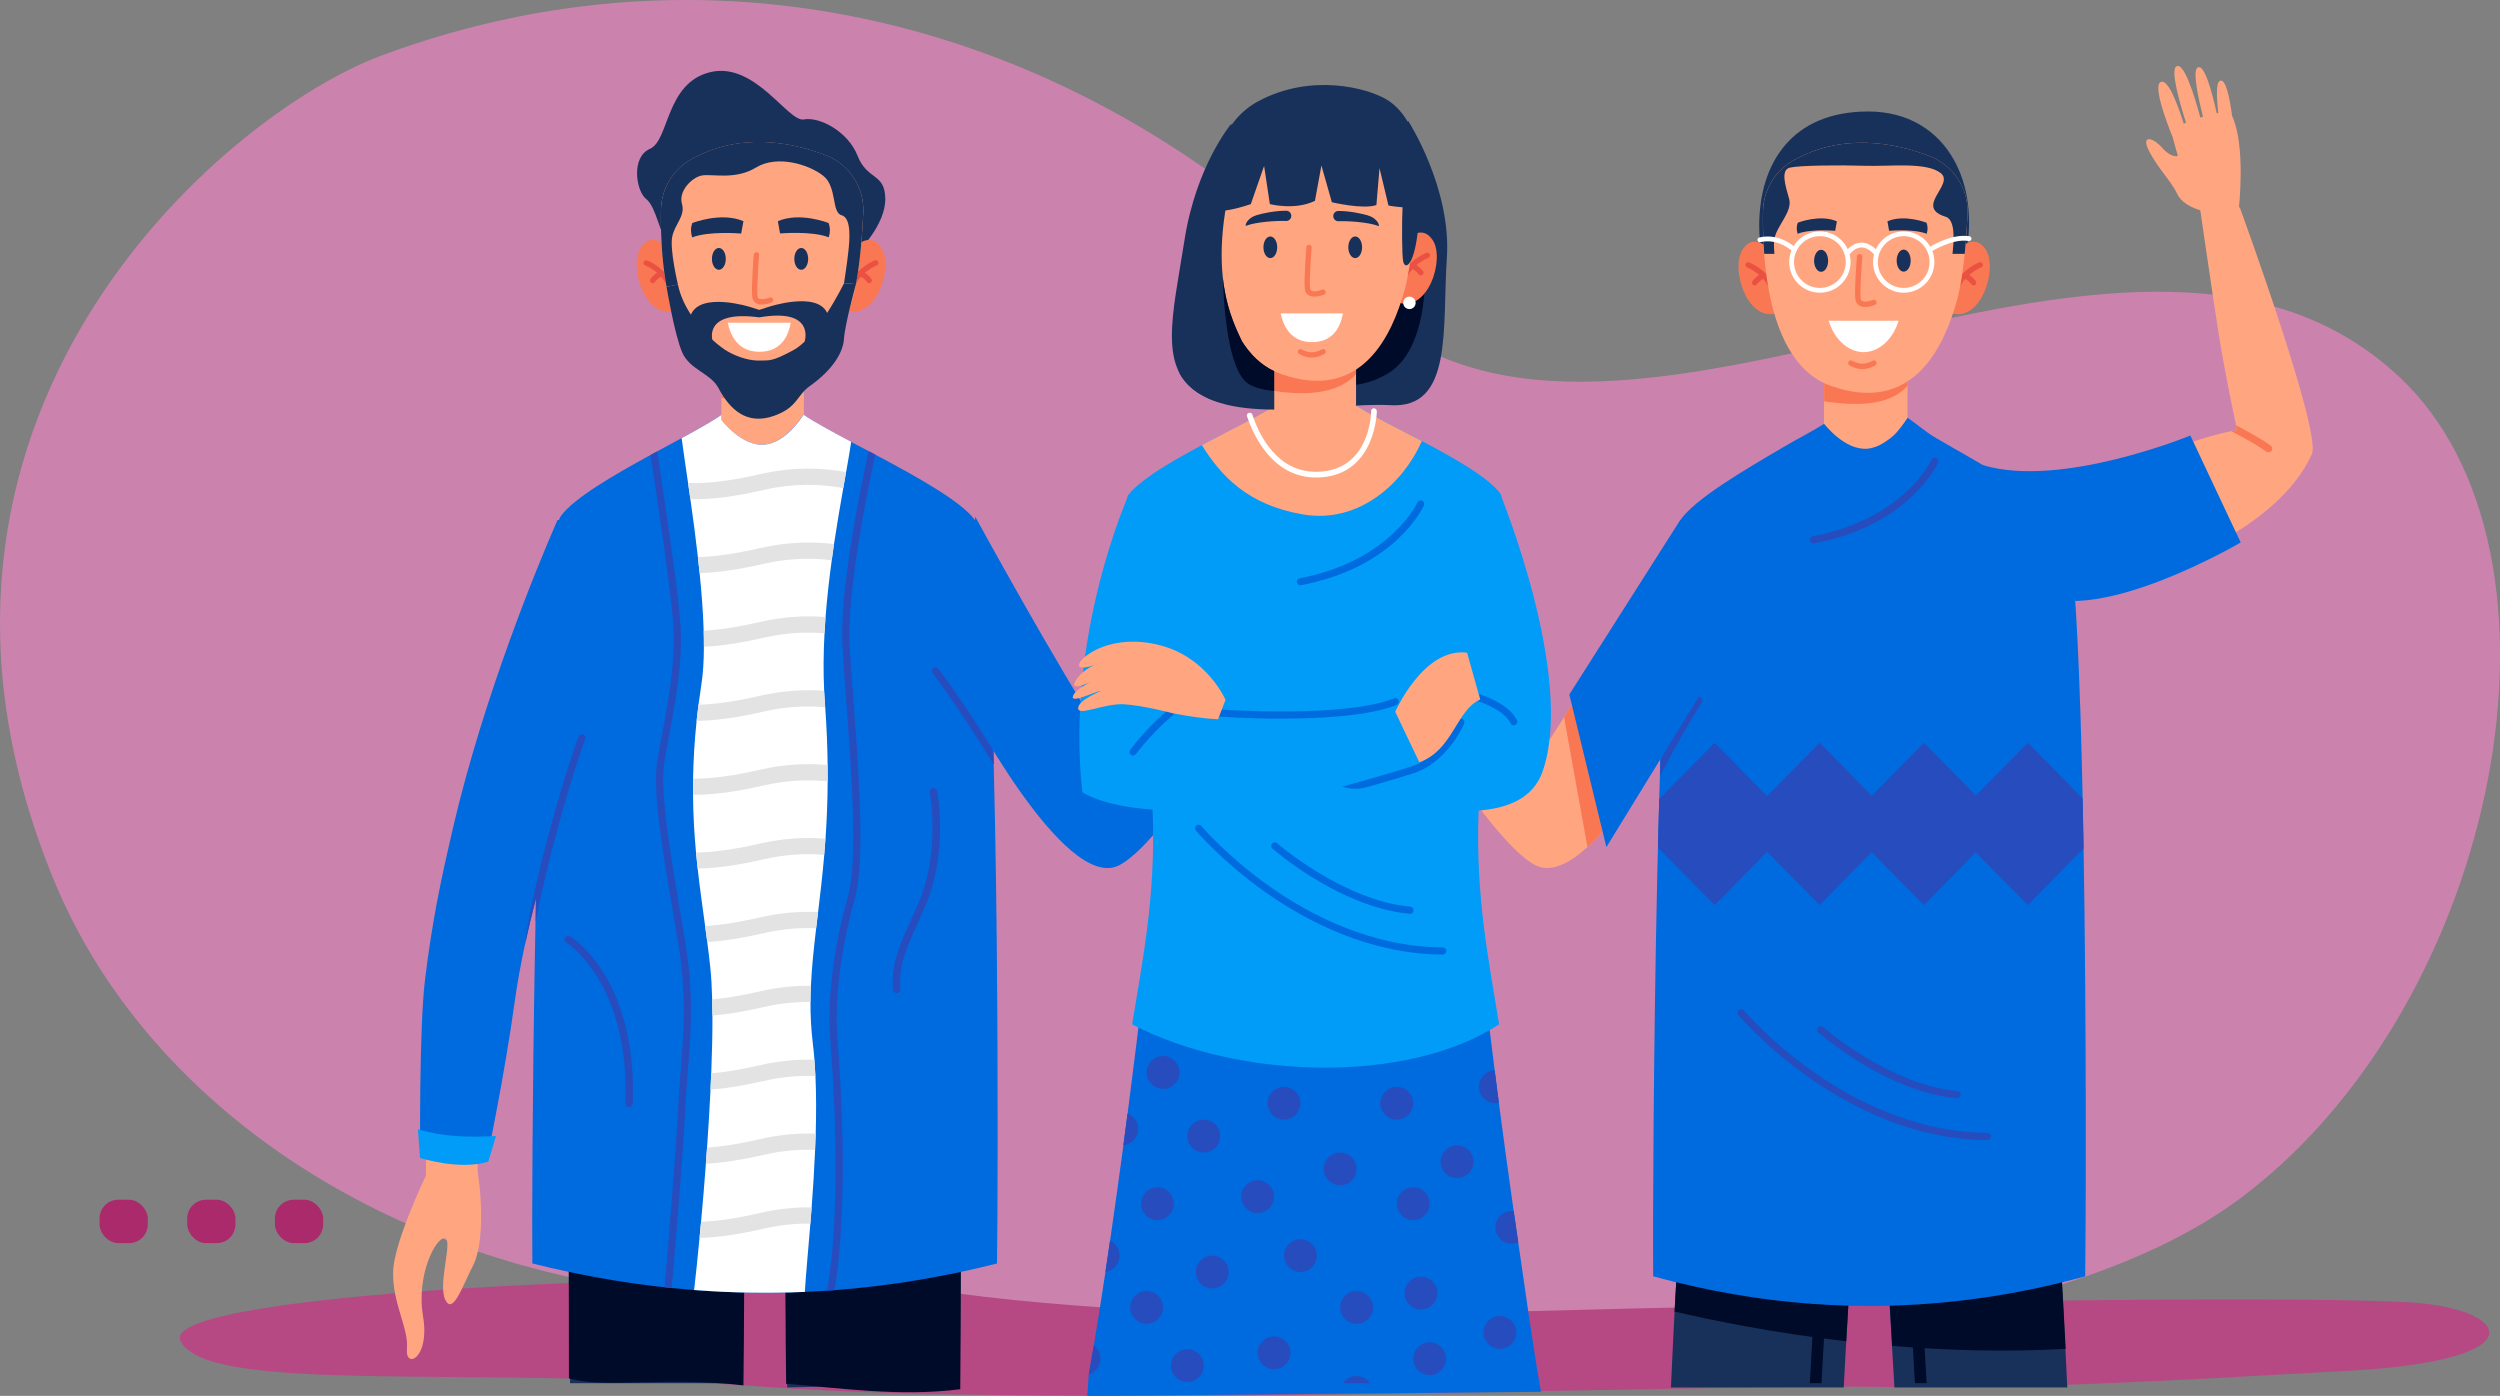
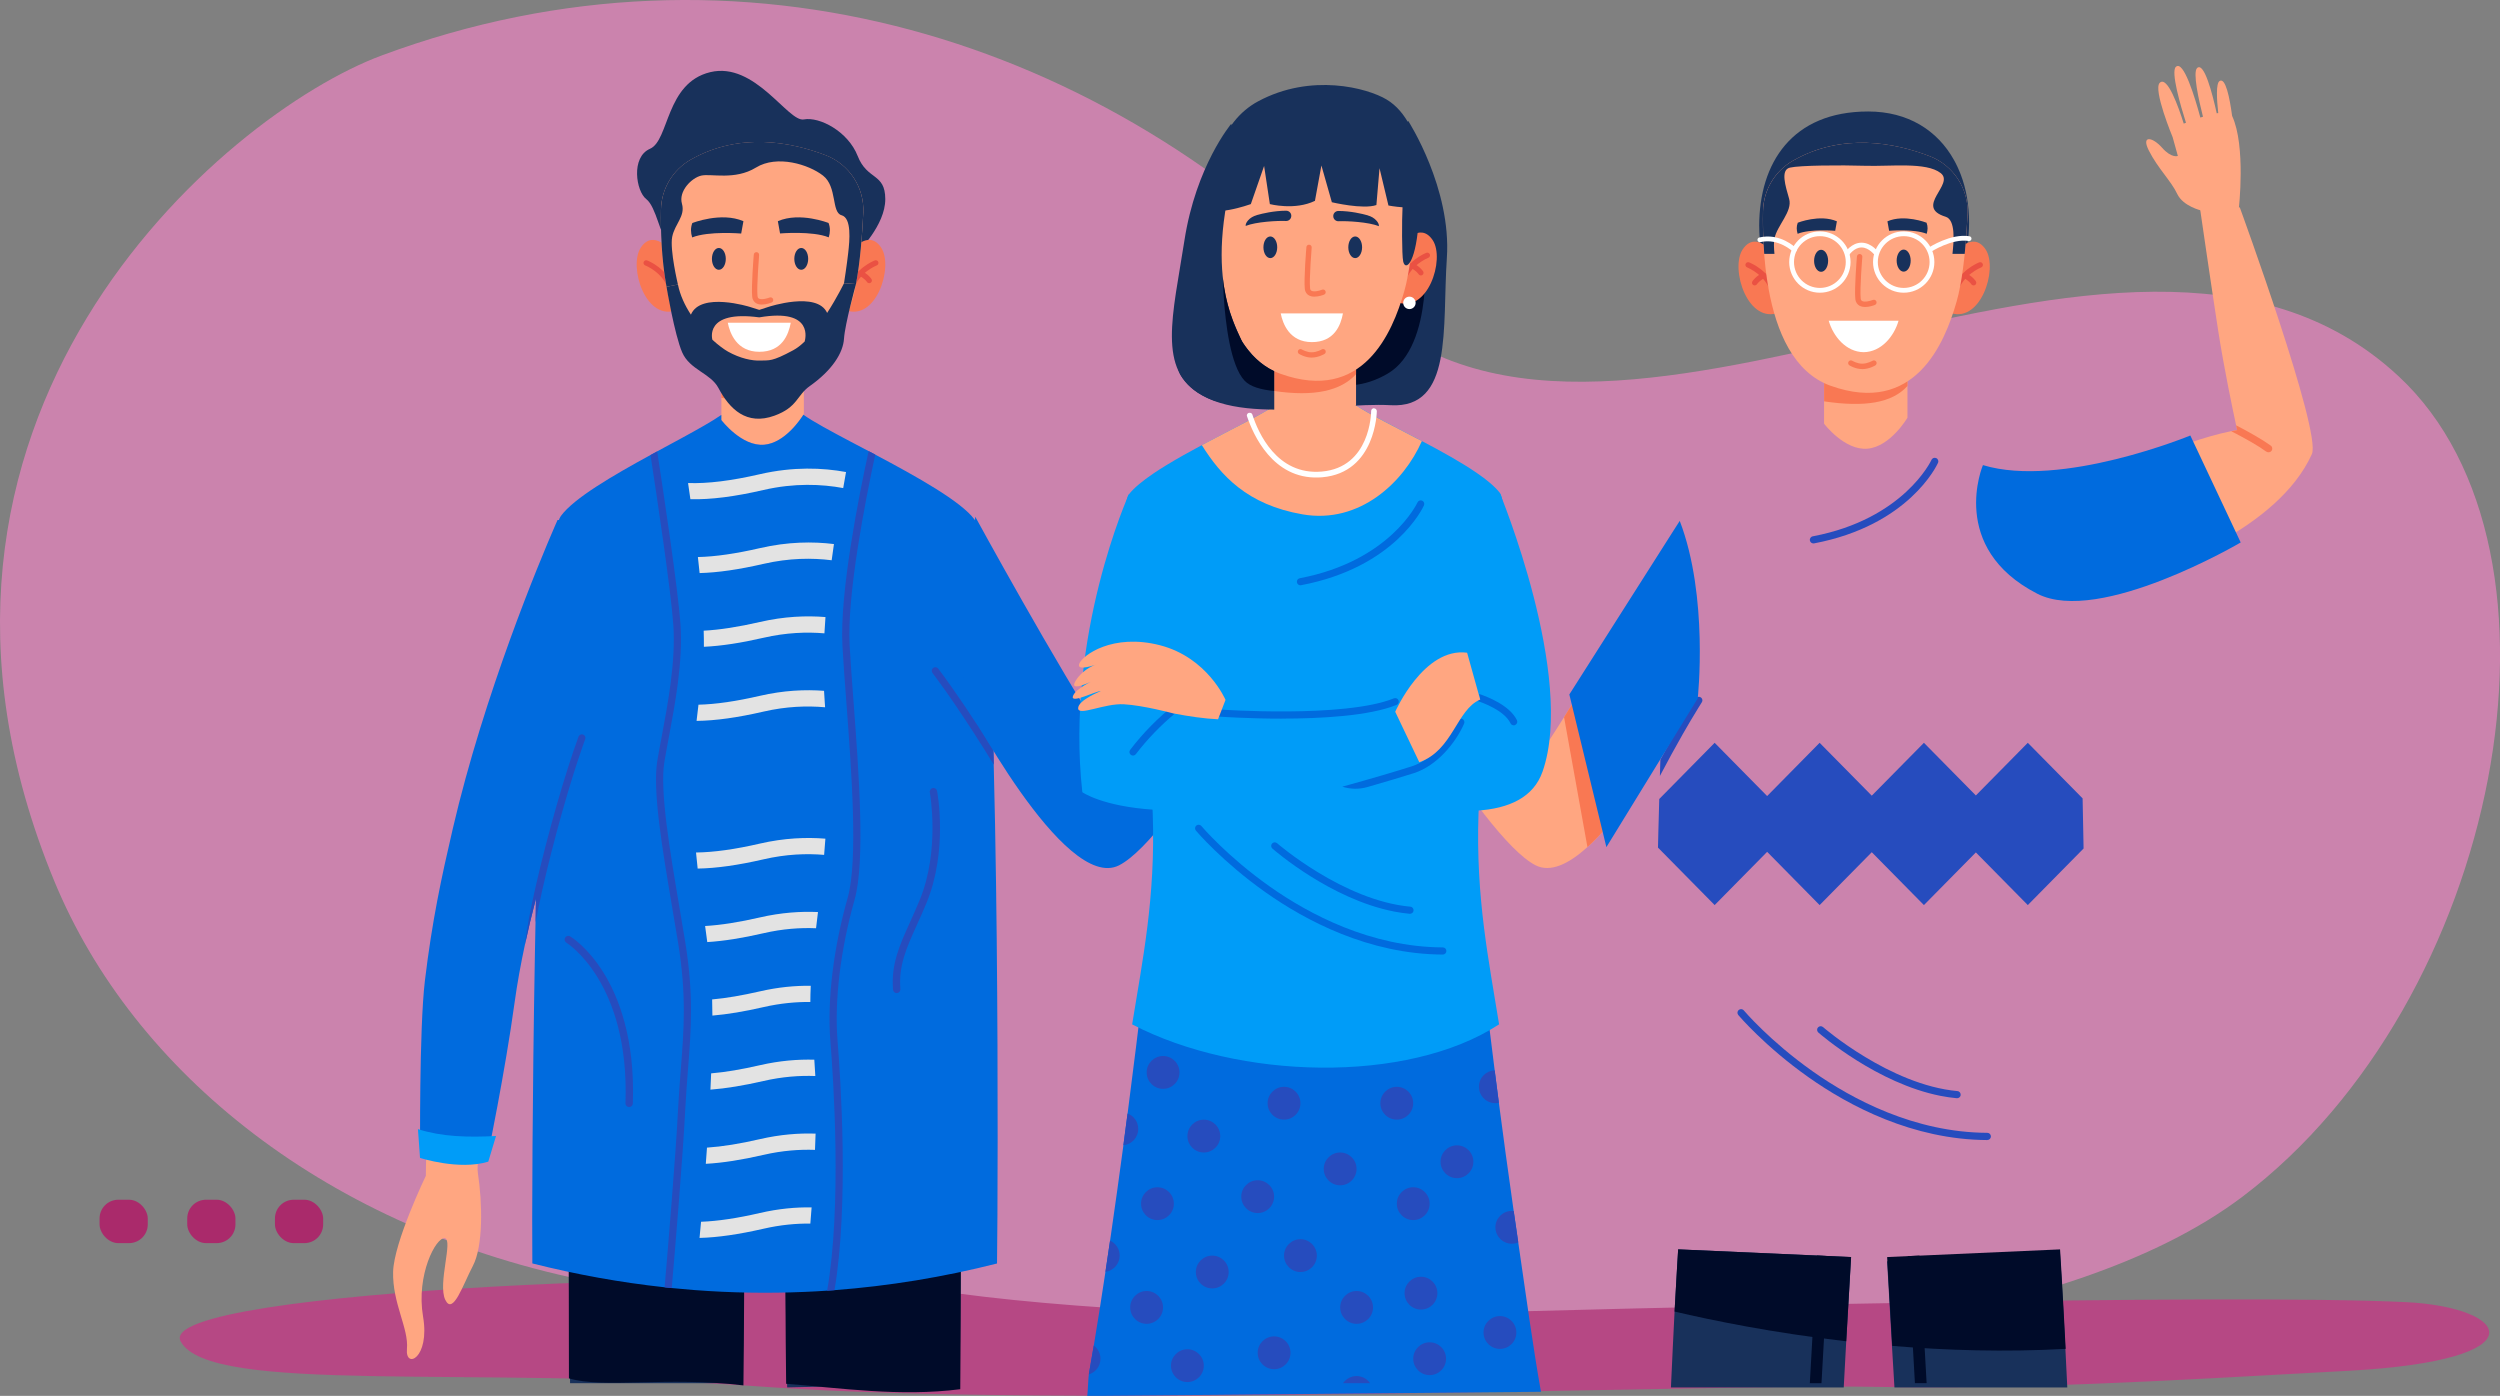
<svg xmlns="http://www.w3.org/2000/svg" id="Calque_2" viewBox="0 0 591.11 330.05">
  <rect x="0" y="0" width="591.11" height="330.05" fill="#808080" stroke="none" />
  <defs>
    <style>.cls-1{fill:#ea5143;}.cls-1,.cls-2,.cls-3,.cls-4,.cls-5,.cls-6,.cls-7,.cls-8,.cls-9,.cls-10,.cls-11,.cls-12,.cls-13{stroke-width:0px;}.cls-2{fill:#aa2a6b;}.cls-3{fill:#009cf8;}.cls-4{fill:#b64884;}.cls-5{fill:#18315b;}.cls-6{fill:#000b29;}.cls-7{fill:#e3e3e3;}.cls-8{fill:#cb83ad;}.cls-9{fill:#264cbe;}.cls-10{fill:#f97853;}.cls-11{fill:#fff;}.cls-12{fill:#006bde;}.cls-13{fill:#ffa681;}</style>
  </defs>
  <g id="OBJECTS">
    <path class="cls-8" d="m90.26,13.11c85.02-31.56,171.43-3.66,230.04,57.12,58.6,60.78,181.6-41.95,246.83,18.73,44.52,41.41,24.13,147.87-36.91,193.99-82.97,62.68-335.27,30.87-389.85,20.21-62.88-12.29-108.85-49.57-127.53-94.83C-32.17,99.29,52.69,27.06,90.26,13.11Z" />
    <path class="cls-4" d="m568.83,307.88c-42.56-2.08-187.33,1.44-231.36,2.82-44.03,1.37-95.14-1.81-121.69-6.5-26.55-4.69-180.01.4-173.05,13,6.96,12.6,68.37,5.64,138.01,10.7,69.64,5.06,226.26-.63,261.59,0,35.33.63,67.73-1.27,113.25-3.8s37.91-15.02,13.24-16.22Z" />
    <rect class="cls-2" x="65.01" y="283.67" width="11.4" height="10.26" rx="4.43" ry="4.43" />
    <rect class="cls-2" x="44.27" y="283.67" width="11.4" height="10.26" rx="4.43" ry="4.43" />
    <rect class="cls-2" x="23.54" y="283.67" width="11.4" height="10.26" rx="4.43" ry="4.43" />
    <path class="cls-5" d="m185.89,313.98c.06,4.23.14,9.62.23,14.07l40.75-1c.08-4.87.14-9.53.18-13.91.12-11.86.14-21.62.13-27.69,0-4.3-.02-6.74-.02-6.74l-41.56-.44s0,3.59.03,9.46c.03,6.53.1,15.87.25,26.25Z" />
    <path class="cls-6" d="m185.63,285.48c.03,6.53.1,31.32.25,41.71,12.8.98,26.84,3.11,41.17,1.28.12-11.86.14-39.19.13-45.26l-41.55,2.28Z" />
    <path class="cls-5" d="m134.53,304.61c.05,6.64.12,14.25.26,22.44h40.76c.1-4.79.18-9.53.25-14.06.14-9.71.21-18.46.25-24.74.03-6.19.03-9.99.03-9.99l-41.58.44s-.03,4.41-.02,11.83c0,3.92.02,8.68.05,14.08Z" />
    <path class="cls-6" d="m134.47,290.53c0,3.92.02,29.98.05,35.38,8.28,2.44,23.09-.49,41.26,1.66.14-9.71.21-33.03.25-39.31l-41.57,2.28Z" />
    <path class="cls-5" d="m202.79,59.61s6.55-6.31,6.53-12.54c-.02-6.23-4.26-4.39-6.53-10.19s-9.02-9.34-12.73-8.64c-3.7.71-11.52-13.73-22.12-11.18-10.6,2.55-9.68,16.14-14.25,18.12-4.57,1.98-3.29,10.05-.89,11.89,2.41,1.84,3.42,9.24,4.78,9.07,1.35-.17,45.2,3.47,45.2,3.47Z" />
    <path class="cls-10" d="m158.71,59.47s-4.12-5.49-7.18-.95c-3.06,4.54,1.27,17.95,8.76,14.67l-1.58-13.72Z" />
    <path class="cls-1" d="m158.66,69.05c-.28,0-.53-.18-.61-.46-1.16-4.14-5.45-5.82-5.49-5.83-.33-.12-.49-.49-.37-.82.12-.33.49-.49.82-.37.2.08,4.93,1.91,6.26,6.68.09.34-.1.69-.44.78-.06.02-.11.02-.17.02Z" />
-     <path class="cls-1" d="m154.33,66.96c-.12,0-.24-.03-.34-.1-.29-.19-.38-.58-.19-.88.03-.05.79-1.21,2.38-1.92.32-.14.69,0,.84.32.14.32,0,.69-.32.84-1.23.55-1.82,1.44-1.83,1.45-.12.19-.33.29-.53.29Z" />
    <path class="cls-10" d="m201.15,59.47s4.12-5.49,7.18-.95c3.06,4.54-1.27,17.95-8.76,14.67l1.58-13.72Z" />
    <path class="cls-1" d="m201.2,69.05c.28,0,.53-.18.61-.46,1.16-4.14,5.45-5.82,5.49-5.83.33-.12.49-.49.37-.82-.12-.33-.49-.49-.82-.37-.2.08-4.93,1.91-6.26,6.68-.09.34.1.69.44.78.06.02.11.02.17.02Z" />
    <path class="cls-1" d="m205.53,66.96c.12,0,.24-.03.34-.1.29-.19.38-.58.19-.88-.03-.05-.79-1.21-2.38-1.92-.32-.14-.69,0-.84.32-.14.32,0,.69.32.84,1.23.55,1.82,1.44,1.83,1.45.12.19.33.29.53.29Z" />
    <path class="cls-13" d="m190.07,84.56v13.33s-3.98,6.79-9.35,7.25c-5.37.47-10.15-5.85-10.15-5.85v-13.8l19.5-.94Z" />
    <path class="cls-10" d="m190.07,84.56v5.92c-3.61,4-10.02,5-19.5,3.6v-8.58l19.5-.94Z" />
    <path class="cls-13" d="m204.12,50.32c-.25,5.18-.74,11.66-1.73,16.84-.25,1.29-.53,2.51-.84,3.6-2.81,9.82-9.82,26.67-29.47,19.66-8.68-3.1-12.7-12.76-14.49-22.59-1.22-6.68-1.4-13.42-1.31-18.24.09-4.92,2.78-9.42,7.06-11.85,11.6-6.58,23.84-4.12,31.89-1.03,5.59,2.15,9.17,7.64,8.89,13.61Z" />
    <path class="cls-5" d="m157.59,67.82s1.91,11.36,3.71,15.5c1.8,4.14,6.72,4.92,8.57,8.42,2.63,4.99,6.65,8.95,13.26,6.54,5.5-2.01,5.25-4.82,8.33-6.99,5.28-3.73,7.89-7.83,8.1-11.22.21-3.4,2.83-12.9,2.83-12.9l-2.83-.2s-1.61,3.34-3.99,7.02c-2.38-5.23-13.86-1.43-13.86-1.43l-2.19.71-2.25-.71s-11.62-3.64-13.91,1.84c-1.41-2.15-2.55-4.57-3.07-7.13l-2.71.54Zm21.93,7.22c13.17-2.26,10.81,5.45,10.73,5.72h0c-.89.86-1.8,1.57-2.71,2.06-5.1,2.76-5.65,2.34-7.67,2.43-2.05.1-4.87-.51-7.74-2.11-.89-.5-2.23-1.47-3.69-2.8,0,0-2.07-7.07,11.07-5.3Z" />
    <path class="cls-5" d="m171.61,61.21c0,1.42-.73,2.58-1.64,2.58s-1.64-1.15-1.64-2.58.73-2.58,1.64-2.58,1.64,1.15,1.64,2.58Z" />
    <path class="cls-5" d="m191.09,61.21c0,1.42-.73,2.58-1.64,2.58s-1.64-1.15-1.64-2.58.73-2.58,1.64-2.58,1.64,1.15,1.64,2.58Z" />
    <path class="cls-5" d="m195.9,52.72s-6.77-2.68-11.98-.42l.52,2.9s7.65-.65,11.51.92c.35-1.12.4-2.24-.04-3.39Z" />
    <path class="cls-5" d="m163.71,52.73s6.82-2.7,12.07-.43l-.53,2.92s-7.71-.65-11.59.92c-.35-1.12-.4-2.26.04-3.42Z" />
    <path class="cls-10" d="m180.15,72.01c1.07,0,2.13-.42,2.29-.48.32-.13.48-.5.35-.83-.13-.32-.5-.48-.83-.35-.57.23-1.95.6-2.54.24-.11-.07-.27-.21-.31-.59-.23-2.21.38-9.63.38-9.7.03-.35-.23-.65-.58-.68-.35-.03-.65.23-.68.58-.03.31-.62,7.61-.38,9.94.09.88.55,1.32.92,1.55.41.24.89.33,1.38.33Z" />
    <path class="cls-11" d="m172.08,76.31c.48,2.42,2.08,6.87,7.46,6.87s6.91-4.07,7.43-6.87h-14.9Z" />
    <path class="cls-5" d="m204.12,50.32c-.25,5.18-.74,11.66-1.73,16.84l-2.83-.2s.69-4.38,1-7.23c.32-2.85.85-8.18-1.58-8.84-2.43-.66-1-6.74-4.38-9.37-3.38-2.64-10.88-4.97-15.86-1.9-4.98,3.06-10.64,1.37-12.93,1.9-2.3.53-5.42,3.69-4.57,6.65.85,2.95-1.68,4.75-2.3,7.81-.61,3.06,1.35,11.29,1.35,11.29l-2.7.54c-1.22-6.68-1.4-13.42-1.31-18.24.09-4.92,2.78-9.42,7.06-11.85,11.6-6.58,23.84-4.12,31.89-1.03,5.59,2.15,9.17,7.64,8.89,13.61Z" />
    <path class="cls-12" d="m235.77,298.74c-12.82,3.25-25.63,5.34-38.46,6.31-.58.04-1.16.08-1.74.12-1.76.12-3.53.22-5.29.29-8.72.38-17.45.23-26.18-.44-1.76-.14-3.52-.29-5.28-.47-.56-.05-1.12-.11-1.69-.18-10.42-1.13-20.83-3.01-31.26-5.64-.1-9.6.01-39.97.6-72.9.07-3.96.14-7.95.23-11.95.92-43.4,2.71-87.46,5.91-91.87,3.07-4.22,12.34-9.59,21.19-14.43.53-.29,1.06-.58,1.58-.86,1.99-1.08,3.94-2.13,5.77-3.12,3.92-2.14,7.31-4.03,9.4-5.5v1.21s4.77,6.31,10.14,5.84c4.9-.42,8.63-6.08,9.26-7.09,2.31,1.63,6.46,3.87,11.27,6.41,1.34.71,2.72,1.44,4.14,2.18.52.27,1.04.55,1.57.83,9.79,5.2,20.35,11.05,23.52,15.4.24.32.46.86.68,1.6,1.88,6.35,3.04,27.42,3.75,52.95,0,.09,0,.18,0,.28.03,1.03.06,2.07.08,3.12,0,.14,0,.27.01.41.23,8.95.41,18.38.54,27.85.01.75.03,1.5.03,2.25,0,.38,0,.75.01,1.13.03,1.86.05,3.73.07,5.58.02,1.37.04,2.74.05,4.11.35,34.23.21,66.51.07,76.58Z" />
    <path class="cls-9" d="m234.99,180.83c-3.08-5.04-6.4-10.18-9.51-14.73,0-.01-.02-.02-.02-.03-1.31-1.91-2.58-3.71-3.8-5.36-.02-.03-.04-.06-.06-.08-.38-.52-.75-1.02-1.12-1.51-.06-.08-.1-.17-.13-.27h0c-.1-.33.01-.7.3-.92.38-.29.91-.21,1.19.16,3.75,4.96,8.54,12.1,13.07,19.34,0,.09,0,.18,0,.28.03,1.03.06,2.07.08,3.12Z" />
    <path class="cls-12" d="m230.6,122.19s19.33,35.41,31.11,53.36c0,0,6.7-6.16,15.41-14.39,9.45-8.93,22.37-23.85,22.37-23.85l7.15,8.48s-29.03,52.25-42.06,58.82c-13.02,6.57-37.02-39.91-37.02-39.91l3.03-42.5Z" />
    <path class="cls-9" d="m148.76,261.76s-.02,0-.03,0c-.48-.02-.86-.42-.84-.91,1.01-28.6-13.82-37.86-13.97-37.95-.41-.25-.55-.79-.3-1.2.25-.41.78-.55,1.2-.3.16.1,4.09,2.48,7.88,8.58,3.47,5.57,7.48,15.46,6.93,30.93-.02.47-.4.84-.87.84Z" />
    <path class="cls-9" d="m212.02,234.81c-.45,0-.83-.35-.87-.81-.47-6.02,1.51-10.42,4.03-15.98.73-1.63,1.49-3.31,2.27-5.2,4.87-11.82,2.42-25.34,2.4-25.47-.09-.47.22-.93.7-1.02.48-.09.93.22,1.02.7.11.57,2.57,14.17-2.5,26.46-.79,1.91-1.55,3.61-2.3,5.25-2.5,5.54-4.31,9.55-3.88,15.12.04.48-.32.9-.8.94-.02,0-.05,0-.07,0Z" />
-     <path class="cls-11" d="m161.17,103.6c.37,2.82.92,6.47,1.52,10.62.18,1.23.37,2.51.55,3.82.61,4.29,1.24,8.95,1.77,13.66.14,1.27.28,2.54.41,3.8.47,4.67.83,9.3.96,13.62.04,1.3.06,2.58.05,3.81,0,3.29-.19,6.32-.59,8.9-.25,1.63-.48,3.23-.68,4.79-.17,1.3-.31,2.57-.45,3.82-.51,4.86-.76,9.39-.84,13.66-.02,1.3-.03,2.57-.01,3.81.04,4.85.31,9.36.71,13.66.12,1.29.25,2.55.39,3.8.52,4.7,1.16,9.17,1.76,13.59.17,1.27.34,2.53.51,3.79.26,2.02.51,4.04.72,6.08.23,2.16.37,4.68.44,7.48.03,1.22.05,2.5.06,3.82.02,4.18-.09,8.82-.28,13.66-.05,1.27-.11,2.55-.17,3.84-.22,4.5-.5,9.13-.82,13.7-.09,1.29-.19,2.57-.28,3.84-.35,4.76-.74,9.39-1.14,13.7-.12,1.31-.24,2.59-.36,3.83-.45,4.74-.9,8.96-1.28,12.32,8.73.67,17.45.82,26.18.44.2-3.58.76-9.36,1.31-16.15.1-1.24.2-2.53.3-3.83.33-4.32.62-8.94.82-13.61.06-1.28.1-2.56.14-3.84.13-4.65.14-9.28-.06-13.62-.06-1.32-.14-2.6-.24-3.86-.1-1.28-.23-2.53-.37-3.74-.42-3.41-.58-6.68-.56-9.91,0-1.28.04-2.56.1-3.83.2-4.43.68-8.88,1.24-13.59.15-1.25.31-2.53.46-3.83.51-4.2,1.03-8.65,1.45-13.52.11-1.25.21-2.53.3-3.83.29-4.18.48-8.67.51-13.56,0-1.26,0-2.55-.01-3.86-.05-4.23-.22-8.77-.57-13.65-.03-.43-.06-.87-.09-1.31-.06-.85-.12-1.72-.16-2.58-.22-4.45-.17-9.03.08-13.59.07-1.28.15-2.57.25-3.85.35-4.57.87-9.1,1.46-13.44.17-1.29.36-2.57.54-3.83.71-4.76,1.48-9.23,2.19-13.23.23-1.32.46-2.58.67-3.79.48-2.7.9-5.11,1.2-7.15-4.81-2.54-8.96-4.79-11.27-6.41-.63,1.02-4.36,6.67-9.26,7.09-5.37.47-10.14-5.84-10.14-5.84v-1.21c-2.09,1.47-5.47,3.36-9.4,5.5Z" />
    <path class="cls-7" d="m162.69,114.22c.18,1.23.37,2.51.55,3.82,4.82.11,10.48-.61,17.3-2.19,7.3-1.68,13.75-1.39,18.83-.45.23-1.32.46-2.58.67-3.79-5.5-1.02-12.45-1.31-20.36.51-6.73,1.55-12.34,2.26-17,2.09Z" />
    <path class="cls-7" d="m165.01,131.7c.14,1.27.28,2.54.41,3.8,4.33-.11,9.3-.84,15.12-2.18,6.04-1.39,11.5-1.43,16.1-.85.17-1.29.36-2.57.54-3.83-4.98-.62-10.9-.56-17.5.96-5.65,1.3-10.51,2.02-14.67,2.11Z" />
    <path class="cls-7" d="m166.38,149.12c.04,1.3.06,2.58.05,3.81,4.09-.19,8.74-.9,14.12-2.14,5.31-1.22,10.17-1.4,14.38-1.04.07-1.28.15-2.57.25-3.85-4.54-.37-9.76-.16-15.49,1.16-5.04,1.16-9.45,1.86-13.31,2.06Z" />
    <path class="cls-7" d="m164.71,170.45c4.49-.05,9.69-.78,15.83-2.2,5.38-1.24,10.29-1.4,14.55-1.02-.03-.43-.06-.87-.09-1.31-.06-.85-.12-1.72-.16-2.58-4.46-.34-9.57-.11-15.16,1.18-5.58,1.29-10.39,2-14.53,2.1-.17,1.3-.31,2.57-.45,3.82Z" />
-     <path class="cls-7" d="m163.86,187.92c4.68.04,10.15-.69,16.68-2.2,5.64-1.3,10.75-1.42,15.13-.98,0-1.26,0-2.55-.01-3.86-4.65-.43-10.04-.25-15.98,1.12-6.17,1.42-11.39,2.14-15.81,2.11-.02,1.3-.03,2.57-.01,3.81Z" />
    <path class="cls-7" d="m164.57,201.57c.12,1.29.25,2.55.39,3.8,4.43-.07,9.56-.8,15.58-2.19,5.29-1.22,10.12-1.41,14.32-1.05.11-1.25.21-2.53.3-3.83-4.54-.37-9.76-.16-15.48,1.16-5.84,1.35-10.85,2.06-15.11,2.11Z" />
    <path class="cls-7" d="m166.72,218.96c.17,1.27.34,2.53.51,3.79,3.89-.24,8.29-.94,13.31-2.1,4.5-1.04,8.68-1.33,12.41-1.17.15-1.25.31-2.53.46-3.83-4.11-.19-8.73.12-13.73,1.27-4.9,1.13-9.19,1.81-12.97,2.03Z" />
    <path class="cls-7" d="m168.38,236.31c.03,1.22.05,2.5.06,3.82,3.59-.3,7.59-.97,12.1-2.01,3.97-.91,7.69-1.24,11.06-1.21,0-1.28.04-2.56.1-3.83-3.67-.04-7.7.32-12.02,1.32-4.19.96-7.94,1.61-11.3,1.91Z" />
    <path class="cls-7" d="m167.98,257.64c3.7-.28,7.85-.97,12.56-2.05,4.43-1.02,8.54-1.31,12.24-1.17-.06-1.32-.14-2.6-.24-3.86-3.89-.11-8.2.23-12.86,1.3-4.29.99-8.11,1.64-11.53,1.93-.05,1.27-.11,2.55-.17,3.84Z" />
    <path class="cls-7" d="m166.88,275.18c3.98-.22,8.49-.93,13.66-2.12,4.4-1.02,8.49-1.31,12.16-1.18.06-1.28.1-2.56.14-3.84-3.96-.14-8.38.2-13.16,1.3-4.7,1.09-8.85,1.76-12.52,2.01-.09,1.29-.19,2.57-.28,3.84Z" />
    <path class="cls-7" d="m165.39,292.7c4.34-.11,9.32-.84,15.16-2.18,3.96-.91,7.67-1.25,11.05-1.21.1-1.24.2-2.53.3-3.83-3.72-.06-7.81.3-12.2,1.32-5.32,1.23-9.94,1.93-13.94,2.08-.12,1.31-.24,2.59-.36,3.83Z" />
    <path class="cls-9" d="m195.57,305.18c.58-.04,1.16-.08,1.74-.12,3.44-20.22,1.46-49.91.72-59.01-.76-9.44.71-21.59,4.03-33.31,2.58-9.11,1-30.22-.27-47.18-.36-4.76-.7-9.26-.9-12.95-.65-11.94,3.67-34.04,6.06-45.12-.53-.28-1.05-.56-1.57-.83-2.39,10.97-6.87,33.57-6.19,46.04.2,3.71.54,8.22.9,12.99,1.26,16.83,2.83,37.77.34,46.58-3.38,11.91-4.87,24.27-4.09,33.92.73,9.11,2.73,38.98-.77,58.99Z" />
    <path class="cls-9" d="m160.33,222.89c2.02,12.43,1.38,20.51.65,29.86-.24,3.02-.48,6.15-.66,9.59-.54,10.82-2.37,32.61-3.18,42.04.57.06,1.13.12,1.69.18.81-9.42,2.65-31.27,3.19-42.13.17-3.42.42-6.54.65-9.54.74-9.46,1.39-17.63-.67-30.27-.44-2.71-.9-5.47-1.37-8.2-2.29-13.55-4.66-27.57-3.54-34.28.27-1.64.62-3.5.99-5.47,1.52-8.1,3.42-18.19,2.82-26.93-.59-8.67-4.15-32.15-5.51-41-.53.28-1.05.57-1.58.86,1.42,9.25,4.82,31.83,5.4,40.26.58,8.53-1.29,18.5-2.79,26.5-.37,1.98-.73,3.85-1,5.5-1.16,6.99,1.12,20.52,3.54,34.85.46,2.73.93,5.48,1.37,8.19Z" />
    <path class="cls-13" d="m126.9,136.44s-17.3,57.7-21.59,78.26c-4.28,20.56-4.62,63.31-4.62,63.31,0,0-7.56,15.7-7.74,22.69-.19,7.45,3.72,13.38,3.27,18.25-.45,4.88,5.49,2.23,3.81-7.65s3.08-18.82,5.13-18.53c2.05.29-1.7,10.78.12,14.56,1.82,3.78,4.18-3.56,6.53-8.02,2.44-4.63,2.29-14.73,1.18-21.94-1.11-7.21,11.96-51,12.02-63.69l16.55-55.92s-5.47-23.34-14.68-21.34Z" />
    <path class="cls-12" d="m143.71,156.37c-.59,3.71-2.64,10.07-5.29,18.08h0c-.23.68-.45,1.37-.68,2.07-.01.03-.03.06-.03.1-.66,1.99-1.35,4.08-2.07,6.23,0,.01,0,.03-.01.04-2.93,8.91-6.18,19.1-8.91,29.58-.94,3.58-1.81,7.21-2.59,10.82-.99,4.61-1.83,9.2-2.45,13.7-2.21,16.2-6.44,36.72-6.44,36.72-6.2,2.55-15.9-.82-15.9-.82,0,0-.25-29.55,1.13-41.04,1.71-14.2,3.89-24.3,6.59-35.91,7.43-31.93,20.51-63.18,24.1-71.46.28-.66.51-1.18.67-1.53h3.09c6.08,3.86,10.39,23.43,8.8,33.42Z" />
    <path class="cls-3" d="m98.82,266.98l.49,6.8s9.22,3,16.14.89l1.83-6.07c-6.66.35-12.81.19-18.45-1.62Z" />
    <path class="cls-9" d="m138.42,174.46h0c0,.1-.02.2-.05.3-.21.57-.42,1.16-.63,1.77-.01.03-.03.06-.03.1-.68,1.93-1.37,4.03-2.07,6.23,0,.01,0,.03-.01.04-3.61,11.48-7.29,25.93-8.98,35.16.02-1.86.04-3.72.07-5.58-.94,3.58-1.81,7.21-2.59,10.82.35-3.38,1.32-8.46,2.64-14.2,2.67-11.63,6.76-26.03,10.01-34.91.16-.44.65-.67,1.09-.51.34.13.56.45.56.79Z" />
    <path class="cls-5" d="m447.93,328.05h40.87c-.14-2.84-.27-5.55-.4-8.12-.71-13.99-1.32-23.52-1.32-23.52l-33.24,1.48-2.76.12-4.89.22s.47,8.52,1.21,21c.16,2.76.34,5.72.53,8.82Z" />
    <path class="cls-6" d="m451.09,297.01l-4.89.22s.47,8.52,1.21,21c12.77,1.06,26.71,1.5,41,.7-.71-13.99-1.32-23.52-1.32-23.52l-33.24,1.48-2.76.12Z" />
    <path class="cls-6" d="m455.54,327.05c-.75-12.95-1.36-24.02-1.7-30.17l-2.76.12c.34,6.12.94,17.13,1.69,30.04h2.76Z" />
    <path class="cls-5" d="m435.94,328.05c.21-3.51.41-7.84.59-10.9.7-11.89,1.15-19.92,1.15-19.92l-5.31-.24-2.75-.12-32.83-1.46s-.36,5.68-.85,14.71c-.26,4.81-.56,11.58-.86,17.94h40.87Z" />
    <path class="cls-6" d="m395.93,310.11c8.91,2.09,23.28,5.04,40.6,7.03.7-11.89,1.15-19.92,1.15-19.92l-5.31-.24-2.75-.12-32.83-1.46s-.36,5.68-.85,14.71Z" />
    <path class="cls-6" d="m430.68,327.05c.75-12.92,1.36-23.95,1.69-30.06l-2.75-.12c-.34,6.14-.95,17.22-1.7,30.18h2.76Z" />
-     <path class="cls-12" d="m493.02,301.78c-8.33,2.29-16.65,4.02-24.98,5.18-2.9.41-5.79.75-8.68,1.01-3.9.36-7.8.6-11.7.73-6.45.2-12.9.06-19.35-.42-12.47-.91-24.94-3.09-37.42-6.5-.12-11.63.06-53.34.93-93.57.04-1.81.08-3.61.13-5.41,0-.38.02-.76.03-1.14,0-.42.02-.83.03-1.24.03-1.28.06-2.55.09-3.81.07-2.58.13-5.15.21-7.68.05-1.52.09-3.03.14-4.52,0-.31.02-.62.03-.93.03-.99.06-1.97.09-2.94h0c.01-.31.02-.61.03-.91.03-.9.06-1.79.09-2.68.03-.75.05-1.5.08-2.24.97-27.14,2.38-48.54,4.4-51.56,3.43-5.12,15.11-11.91,24.51-17.44,3.35-1.97,7.35-4.01,9.63-5.53,3.34,2.69,5.76,5.11,10.7,4.95,5.53-.19,6.9-3.52,9.01-6.37,1.29.84,4.56,3.52,6.26,4.52,1.45.86,3.03,1.77,4.68,2.71,2.54,1.45,5.25,3,7.92,4.58,3.97,2.34,7.88,4.75,11.13,7.05,3.24,2.3,5.81,4.5,7.09,6.41,1.84,2.76,3.03,20.61,3.79,44.1.03.82.05,1.66.08,2.49,0,.1,0,.2,0,.31.03.85.06,1.73.08,2.6.08,2.64.15,5.34.22,8.09.01.58.03,1.16.04,1.75.01.44.03.88.03,1.31.03,1.13.05,2.26.08,3.41,0,.23,0,.46.01.69.06,3.01.12,6.07.18,9.15.02.9.03,1.81.05,2.71.7,42.29.54,88.65.38,101.14Z" />
    <path class="cls-9" d="m492.64,200.63l-13.18,13.37-12.28-12.45-12.28,12.45-12.33-12.5-12.33,12.5-12.41-12.59-12.41,12.59-13.4-13.59c.03-1.28.06-2.55.09-3.81.07-2.58.13-5.15.21-7.68l13.1-13.29,12.41,12.59,12.41-12.59,12.33,12.5,12.33-12.5,12.28,12.45,12.28-12.45,12.96,13.14c.06,3.01.12,6.07.18,9.15.02.9.03,1.81.05,2.71Z" />
    <path class="cls-9" d="m469.88,269.56h0c-17.65-.08-32.72-8.11-42.25-14.84-10.31-7.27-16.56-14.64-16.62-14.72-.3-.36-.26-.89.1-1.2.36-.3.9-.26,1.2.1.06.07,6.19,7.3,16.34,14.45,9.32,6.57,24.05,14.42,41.24,14.5.47,0,.85.38.85.85,0,.47-.38.85-.85.85Z" />
    <path class="cls-9" d="m458.87,259.12c-15.03-2.95-28.34-14.47-28.94-14.99-.35-.31-.39-.85-.08-1.2.31-.35.85-.39,1.2-.08.16.14,15.81,13.68,31.77,15.13.47.04.81.46.77.92-.04.47-.46.81-.92.77-1.27-.12-2.54-.3-3.79-.55Z" />
    <path class="cls-9" d="m428.77,128.49c-.4,0-.76-.28-.83-.69-.09-.46.22-.91.68-.99,21.52-4.08,28.01-17.93,28.07-18.07.19-.43.7-.62,1.12-.42.43.19.62.7.42,1.12-.27.6-6.92,14.79-29.3,19.04-.05.01-.11.02-.16.02Z" />
    <path class="cls-9" d="m402.51,165.76h0c-.02.1-.06.19-.12.28-.32.52-.66,1.05-.99,1.6-.02.03-.04.06-.05.09-1.08,1.74-2.2,3.64-3.35,5.65,0,.01,0,.02-.02.03-1.81,3.16-3.68,6.59-5.51,10.07.03-.99.06-1.97.09-2.94h0c.01-.31.02-.61.03-.91,2.95-5.48,5.9-10.61,8.36-14.49.25-.4.78-.51,1.18-.26.31.2.45.56.38.89Z" />
    <path class="cls-13" d="m510.96,134.28s27.52-8.85,35.67-26.91c2.36-5.23-17.05-58.34-17.05-58.34l-9.37.45s2.67,18.43,4.29,28.86c1.33,8.58,3.48,18.83,4.21,22.2.16.73.25,1.14.25,1.14-.46.08-.92.17-1.39.26-12.86,2.61-29.28,10.99-29.28,10.99l12.68,21.34Z" />
    <path class="cls-10" d="m535.86,106.78c.39.28.95.2,1.23-.19.3-.4.21-.95-.19-1.23-2-1.45-5.02-3.16-8.2-4.8.16.73.25,1.14.25,1.14-.46.08-.92.17-1.39.26,3.23,1.66,6.32,3.39,8.3,4.83Z" />
    <path class="cls-12" d="m468.85,109.98s-8.32,19.54,12.87,30.41c14.67,7.53,48.08-12.13,48.08-12.13l-11.91-25.29s-30.57,12.61-49.04,7Z" />
    <path class="cls-13" d="m524.78,19.18c-.83.58-.66,4.17-.29,7.55-.12.02-.24.04-.36.06-.99-4.51-2.95-12.18-4.62-10.72-1.1.96.37,7.57,1.37,11.53-.21.06-.41.13-.62.2-1.26-4.7-3.99-13.74-5.8-11.98-1.21,1.17,1.11,9.14,2.4,13.2-.18.07-.36.14-.53.21-1.23-3.94-3.87-11.4-5.67-9.65-1.63,1.59,3.05,12.86,3.05,12.86h0l1.23,4.43s-1.46.63-3.74-1.95c-2.28-2.58-5-3.03-3.11.7,2.14,4.21,5.3,7.23,6.69,10.21,1.39,2.98,5.77,3.96,5.77,3.96l8.8-.43s1.71-14.87-1.58-21.95h0c-.56-4.21-1.55-9.24-3-8.23Z" />
    <path class="cls-5" d="m415.96,53.46c0,14.98,9.22,25.3,24.2,25.3s25.42-11.1,25.42-26.08c0-4.13-.67-7.99-1.97-11.4-.08-.2-.15-.41-.24-.6-.16-.39-.32-.78-.5-1.15-.26-.58-.55-1.14-.86-1.69-3.9-7.02-10.89-11.48-20.29-11.48-17.96,0-25.77,12.12-25.77,27.1Z" />
    <path class="cls-10" d="m419.32,59.91s-4.16-5.55-7.26-.96c-3.09,4.59,1.28,18.14,8.86,14.83l-1.6-13.87Z" />
    <path class="cls-1" d="m419.27,69.6c-.28,0-.54-.19-.62-.47-1.17-4.18-5.51-5.88-5.55-5.9-.33-.13-.5-.5-.37-.83.13-.33.49-.5.82-.37.2.08,4.98,1.93,6.33,6.75.1.34-.1.69-.44.79-.06.02-.12.02-.17.02Z" />
    <path class="cls-1" d="m414.89,67.49c-.12,0-.24-.03-.35-.1-.3-.19-.38-.59-.19-.89.03-.05.8-1.22,2.4-1.94.32-.15.7,0,.85.32.14.32,0,.7-.32.85-1.24.56-1.84,1.45-1.85,1.46-.12.19-.33.29-.54.29Z" />
    <path class="cls-10" d="m462.21,59.91s4.16-5.55,7.26-.96c3.1,4.59-1.28,18.14-8.86,14.83l1.6-13.87Z" />
    <path class="cls-1" d="m462.27,69.6c.28,0,.54-.19.62-.47,1.17-4.18,5.51-5.88,5.55-5.9.33-.13.5-.5.37-.83-.13-.33-.49-.5-.82-.37-.2.08-4.98,1.93-6.33,6.75-.1.34.1.69.44.79.06.02.12.02.17.02Z" />
    <path class="cls-1" d="m466.64,67.49c.12,0,.24-.03.35-.1.3-.19.38-.59.19-.89-.03-.05-.8-1.22-2.4-1.94-.32-.15-.7,0-.85.32-.14.32,0,.7.32.85,1.24.56,1.84,1.45,1.85,1.46.12.19.33.29.54.29Z" />
    <path class="cls-13" d="m451.01,85.28v13.48s-4.02,6.86-9.46,7.33c-5.43.47-10.26-5.91-10.26-5.91v-13.95l19.71-.95Z" />
    <path class="cls-10" d="m451.01,85.28v5.98c-3.65,4.05-10.13,5.06-19.71,3.64v-8.68l19.71-.95Z" />
    <path class="cls-13" d="m465.22,50.67c-.25,5.24-.75,11.79-1.75,17.03-.25,1.31-.53,2.54-.85,3.64-2.84,9.93-9.93,26.96-29.79,19.87-8.77-3.13-12.84-12.9-14.65-22.84-1.23-6.75-1.42-13.57-1.33-18.44.1-4.97,2.81-9.52,7.14-11.97,11.72-6.65,24.09-4.17,32.24-1.04,5.65,2.17,9.27,7.72,8.98,13.76Z" />
    <path class="cls-5" d="m432.25,61.67c0,1.44-.74,2.6-1.66,2.6s-1.66-1.17-1.66-2.6.74-2.61,1.66-2.61,1.66,1.17,1.66,2.61Z" />
    <path class="cls-5" d="m451.77,61.62c0,1.44-.74,2.61-1.66,2.61s-1.66-1.17-1.66-2.61.74-2.61,1.66-2.61,1.66,1.17,1.66,2.61Z" />
    <path class="cls-5" d="m455.52,52.66s-5.23-2.07-9.25-.33l.4,2.24s5.91-.5,8.88.71c.27-.86.31-1.73-.03-2.62Z" />
    <path class="cls-5" d="m425.07,52.66s5.23-2.07,9.25-.33l-.4,2.24s-5.91-.5-8.88.71c-.27-.86-.31-1.73.03-2.62Z" />
    <path class="cls-10" d="m440.99,72.59c1.08,0,2.15-.42,2.32-.49.33-.13.48-.51.35-.83-.13-.33-.51-.48-.83-.35-.58.23-1.97.6-2.57.24-.12-.07-.27-.21-.31-.6-.23-2.24.38-9.73.39-9.81.03-.35-.23-.66-.59-.69-.35-.03-.66.23-.69.59-.03.31-.63,7.69-.38,10.04.09.89.56,1.34.93,1.56.41.25.9.33,1.39.33Z" />
    <path class="cls-11" d="m432.39,75.84c1.06,3.69,4.09,7.38,8.26,7.43,4.16-.05,7.19-3.74,8.25-7.43h-16.51Z" />
    <path class="cls-10" d="m440.29,87.28c1.66,0,3.06-.84,3.12-.88.3-.18.4-.58.22-.88-.18-.3-.58-.4-.88-.22-.01,0-1.17.69-2.46.69-1.18,0-2.32-.68-2.33-.69-.3-.19-.7-.09-.88.21-.19.3-.09.7.21.88.06.04,1.44.88,3,.88Z" />
    <path class="cls-5" d="m464.55,60.03h-2.9c.32-2.91.78-8.04-1.61-8.78-7.56-2.32,2.24-7.67-1.18-10.33-3.41-2.67-11.91-1.53-17.82-1.72-5.94-.19-15.5-.11-17.81.43-2.32.53-1.05,4.39-.2,7.38.86,2.98-2.85,6.29-3.47,9.38-.18.89-.14,2.21,0,3.64h-2.42c-.29-3.76-.33-7.27-.28-10.11.1-4.97,2.81-9.52,7.14-11.97,11.72-6.65,24.09-4.17,32.24-1.04,5.65,2.17,9.27,7.72,8.98,13.76-.14,2.87-.35,6.13-.68,9.36Z" />
    <path class="cls-11" d="m430.3,69.21c-4,0-7.25-3.25-7.25-7.25s3.25-7.25,7.25-7.25,7.25,3.25,7.25,7.25-3.25,7.25-7.25,7.25Zm0-13.37c-3.37,0-6.12,2.74-6.12,6.12s2.74,6.12,6.12,6.12,6.12-2.74,6.12-6.12-2.74-6.12-6.12-6.12Z" />
    <path class="cls-11" d="m450.12,69.21c-4,0-7.25-3.25-7.25-7.25s3.25-7.25,7.25-7.25,7.25,3.25,7.25,7.25-3.25,7.25-7.25,7.25Zm0-13.37c-3.37,0-6.12,2.74-6.12,6.12s2.74,6.12,6.12,6.12,6.12-2.74,6.12-6.12-2.74-6.12-6.12-6.12Z" />
    <path class="cls-11" d="m424.28,59.63c-.14,0-.29-.05-.4-.16h0s-3.33-3.23-7.65-2.22c-.3.07-.61-.12-.68-.42-.07-.3.12-.61.42-.68,4.94-1.15,8.55,2.37,8.7,2.52.22.22.22.58,0,.8-.11.11-.26.17-.4.17Z" />
    <path class="cls-11" d="m456.27,59.63c-.18,0-.37-.09-.47-.26-.17-.26-.1-.61.16-.78.22-.14,5.34-3.45,9.71-2.73.31.05.52.34.47.65-.05.31-.34.52-.65.47-3.93-.65-8.86,2.53-8.91,2.56-.1.06-.2.09-.31.09Z" />
    <path class="cls-11" d="m443.27,60.34s-1.35-1.83-3.12-1.83-2.96,1.81-2.97,1.83l-.95-.62c.06-.1,1.55-2.34,3.92-2.34s3.97,2.21,4.04,2.3l-.92.66Z" />
    <path class="cls-13" d="m400.12,164.69s-7.64,14.79-16.63,26.5c-2.65,3.45-5.42,6.64-8.15,9.1-4.42,3.99-8.73,6.08-12.24,4.31-13.02-6.57-42.06-58.81-42.06-58.81l7.15-8.48s12.92,14.92,22.37,23.85c8.72,8.23,15.42,14.39,15.42,14.39,1.21-1.84,2.49-3.85,3.83-5.98,1.42-2.26,2.9-4.65,4.4-7.11,10.88-17.87,22.96-39.31,22.96-39.31l2.96,41.55Z" />
    <path class="cls-10" d="m383.49,191.19c-2.65,3.45-5.42,6.64-8.15,9.1l-5.53-30.72c1.42-2.26,2.9-4.65,4.4-7.11l9.29,28.73Z" />
    <path class="cls-12" d="m397.16,123.15l-26.1,41.05,8.76,36.1,21.6-35.17s2.62-24.06-4.26-41.98Z" />
    <path class="cls-12" d="m364.35,329.05c-1.86-10.33-3.7-23.98-5.37-35.29-.37-2.5-.72-4.98-1.08-7.43-1.34-9.37-2.54-18.22-3.5-25.57-.37-2.79-.69-5.37-.99-7.67-.93-7.34-1.48-11.89-1.48-11.89l-41.21,1.56-41.34-1.56s-1.07,9.02-2.77,22.09c-.31,2.38-.64,4.89-.99,7.51-.92,6.86-1.97,14.44-3.1,22.2-.02.11-.03.23-.05.34-.35,2.42-.71,4.85-1.08,7.29,0,.03,0,.06-.02.1h0c-.88,5.89-1.81,11.76-2.75,17.42-.39,2.33-.78,4.62-1.18,6.86-.12.7-.25,4.38-.37,5.07l107.28-1Z" />
    <path class="cls-9" d="m278.88,253.57c0,2.15-1.74,3.88-3.88,3.88s-3.88-1.74-3.88-3.88,1.74-3.88,3.88-3.88,3.88,1.74,3.88,3.88Z" />
    <path class="cls-9" d="m288.52,268.62c0,2.15-1.74,3.88-3.88,3.88s-3.88-1.74-3.88-3.88,1.74-3.88,3.88-3.88,3.88,1.74,3.88,3.88Z" />
    <path class="cls-9" d="m307.48,260.85c0,2.15-1.74,3.88-3.88,3.88s-3.88-1.74-3.88-3.88,1.74-3.88,3.88-3.88,3.88,1.74,3.88,3.88Z" />
    <path class="cls-9" d="m277.55,284.6c0,2.15-1.74,3.88-3.88,3.88s-3.88-1.74-3.88-3.88,1.74-3.88,3.88-3.88,3.88,1.74,3.88,3.88Z" />
    <path class="cls-9" d="m301.25,282.94c0,2.15-1.74,3.88-3.88,3.88s-3.88-1.74-3.88-3.88,1.74-3.88,3.88-3.88,3.88,1.74,3.88,3.88Z" />
    <path class="cls-9" d="m269.13,266.92c0,2.02-1.54,3.69-3.52,3.87.35-2.62.68-5.13.99-7.51,1.48.55,2.53,1.97,2.53,3.64Z" />
    <path class="cls-9" d="m339.86,305.76c0,2.15-1.74,3.88-3.88,3.88s-3.88-1.74-3.88-3.88,1.74-3.88,3.88-3.88,3.88,1.74,3.88,3.88Z" />
    <path class="cls-9" d="m338.03,284.6c0,2.15-1.74,3.88-3.88,3.88s-3.88-1.74-3.88-3.88,1.74-3.88,3.88-3.88,3.88,1.74,3.88,3.88Z" />
    <path class="cls-9" d="m358.98,293.76c-.47.2-.99.31-1.52.31-2.14,0-3.88-1.74-3.88-3.88s1.74-3.88,3.88-3.88c.15,0,.3,0,.45.03.35,2.45.71,4.93,1.08,7.43Z" />
    <path class="cls-9" d="m341.91,321.26c0,2.15-1.74,3.88-3.88,3.88s-3.88-1.74-3.88-3.88,1.74-3.88,3.88-3.88,3.88,1.74,3.88,3.88Z" />
    <path class="cls-9" d="m358.53,315.06c0,2.15-1.74,3.88-3.88,3.88s-3.88-1.74-3.88-3.88,1.74-3.88,3.88-3.88,3.88,1.74,3.88,3.88Z" />
    <path class="cls-9" d="m323.95,327.05c-.7-1.02-1.87-1.69-3.2-1.69s-2.5.67-3.2,1.69h6.4Z" />
    <path class="cls-9" d="m274.99,309.13c0,2.15-1.74,3.88-3.88,3.88s-3.88-1.74-3.88-3.88,1.74-3.88,3.88-3.88,3.88,1.74,3.88,3.88Z" />
    <path class="cls-9" d="m264.74,296.87c0,1.97-1.47,3.6-3.38,3.85,0-.03.01-.06.02-.1.37-2.43.73-4.87,1.08-7.29,1.34.61,2.28,1.97,2.28,3.54Z" />
    <path class="cls-9" d="m260.2,321.26c0,1.76-1.17,3.24-2.77,3.72.4-2.23.79-4.52,1.18-6.86.96.71,1.59,1.85,1.59,3.13Z" />
    <path class="cls-9" d="m284.63,322.9c0,2.15-1.74,3.88-3.88,3.88s-3.88-1.74-3.88-3.88,1.74-3.88,3.88-3.88,3.88,1.74,3.88,3.88Z" />
    <path class="cls-9" d="m305.13,319.86c0,2.15-1.74,3.88-3.88,3.88s-3.88-1.74-3.88-3.88,1.74-3.88,3.88-3.88,3.88,1.74,3.88,3.88Z" />
    <path class="cls-9" d="m290.51,300.76c0,2.15-1.74,3.88-3.88,3.88s-3.88-1.74-3.88-3.88,1.74-3.88,3.88-3.88,3.88,1.74,3.88,3.88Z" />
    <path class="cls-9" d="m311.36,296.88c0,2.15-1.74,3.88-3.88,3.88s-3.88-1.74-3.88-3.88,1.74-3.88,3.88-3.88,3.88,1.74,3.88,3.88Z" />
    <path class="cls-9" d="m320.75,276.38c0,2.14-1.74,3.88-3.88,3.88s-3.88-1.74-3.88-3.88,1.74-3.88,3.88-3.88,3.88,1.74,3.88,3.88Z" />
    <path class="cls-9" d="m354.4,260.75c-.27.06-.55.09-.83.09-2.15,0-3.88-1.74-3.88-3.88s1.65-3.8,3.72-3.88c.3,2.3.63,4.88.99,7.67Z" />
    <path class="cls-9" d="m334.14,260.85c0,2.15-1.74,3.88-3.88,3.88s-3.88-1.74-3.88-3.88,1.74-3.88,3.88-3.88,3.88,1.74,3.88,3.88Z" />
    <path class="cls-9" d="m348.37,274.69c0,2.15-1.74,3.88-3.88,3.88s-3.88-1.74-3.88-3.88,1.74-3.88,3.88-3.88,3.88,1.74,3.88,3.88Z" />
    <path class="cls-9" d="m324.64,309.13c0,2.15-1.74,3.88-3.88,3.88s-3.88-1.74-3.88-3.88,1.74-3.88,3.88-3.88,3.88,1.74,3.88,3.88Z" />
    <path class="cls-3" d="m354.44,242.21c-21.74,14.19-61.66,13.08-86.75,0,2.4-14.93,5.55-29.87,4.87-49.74-.08-2.18-.17-4.34-.28-6.49-.1-1.87-.21-3.72-.32-5.55-2.16-33.05-7.8-60.07-5.03-63.56,1.21-1.53,3.23-3.18,5.72-4.87.98-.67,2.02-1.34,3.13-2.01,2.6-1.59,5.5-3.19,8.4-4.75,6.89-3.68,13.89-7.1,17.4-9.43,3.48,1.52,6.25,2.35,9.24,2.33.08,0,.17,0,.26,0,.08,0,.17,0,.25,0,2.99.02,5.76-.81,9.24-2.33,3.26,2.16,9.38,5.18,15.64,8.48,4.59,2.42,9.26,4.99,12.89,7.48,2.38,1.63,4.32,3.23,5.5,4.73,1.37,1.73.8,9.32-.38,20.57-1.16,11.06-2.9,25.68-3.95,41.73-.29,4.46-.53,9.03-.69,13.67-.67,19.87,2.48,34.81,4.87,49.74Z" />
    <path class="cls-12" d="m341.14,225.7h0c-17.51-.08-32.45-8.04-41.9-14.71-10.22-7.21-16.42-14.52-16.48-14.6-.3-.36-.25-.89.1-1.19.36-.3.89-.25,1.19.1.06.07,6.14,7.24,16.2,14.33,9.25,6.52,23.85,14.3,40.9,14.38.47,0,.84.38.84.85,0,.46-.38.84-.84.84Z" />
    <path class="cls-12" d="m329.55,215.51c-14.91-2.93-28.1-14.35-28.7-14.87-.35-.31-.39-.84-.08-1.19.31-.35.84-.38,1.19-.08.15.14,15.68,13.56,31.51,15.01.47.04.8.45.76.92-.04.46-.45.8-.92.76-1.26-.12-2.52-.3-3.76-.54Z" />
    <path class="cls-12" d="m307.48,138.39c-.4,0-.75-.28-.83-.69-.09-.46.21-.9.67-.98,21.34-4.05,27.78-17.78,27.84-17.92.19-.42.69-.61,1.11-.42.42.19.61.69.42,1.11-.27.6-6.86,14.67-29.06,18.88-.05.01-.11.02-.16.02Z" />
    <path class="cls-13" d="m336.19,104.29c-4.24,9.66-14.65,19.67-28.2,17.33-13.12-2.27-19.34-9.2-23.83-16.38,6.9-3.68,13.9-7.09,17.4-9.43,3.48,1.51,6.25,2.34,9.24,2.33.08,0,.17,0,.26,0,.08,0,.17,0,.25,0,2.98.01,5.76-.82,9.24-2.33,3.25,2.16,9.38,5.18,15.64,8.48Z" />
    <path class="cls-11" d="m324.87,96.52c-.37,0-.67.3-.67.67,0,.54-.23,13.32-11.69,14.31-10.64.92-15.04-9.26-16.4-13.48-.08-.25-.31-.41-.57-.41h-.13c-.41,0-.7.4-.57.79,1.45,4.36,6.09,14.88,16.92,14.5.28-.01.57-.03.86-.05,12.69-1.1,12.92-15.49,12.92-15.63,0-.37-.3-.67-.67-.67Z" />
    <path class="cls-5" d="m332.98,28.62s10.25,15.87,9.12,32.41c-1.12,16.53,1.51,35.62-13.28,34.78-14.79-.84-41.18,5.93-49.57-6.95-8.39-12.88,53.73-60.24,53.73-60.24Z" />
    <path class="cls-6" d="m336.77,57.81s2.66,23.97-8.71,30.56c-11.37,6.6-19.6-.77-19.6-.77,0,0,23.97-33.41,28.31-29.8Z" />
    <path class="cls-10" d="m289.54,57.7s-4.08-5.44-7.12-.94c-3.04,4.5,1.26,17.8,8.69,14.55l-1.57-13.61Z" />
    <path class="cls-1" d="m289.48,67.2c-.27,0-.53-.18-.6-.46-1.15-4.11-5.41-5.77-5.45-5.79-.32-.12-.49-.49-.36-.81.12-.32.49-.49.81-.37.2.08,4.89,1.89,6.21,6.62.09.33-.1.68-.44.77-.06.02-.11.02-.17.02Z" />
    <path class="cls-1" d="m285.19,65.13c-.12,0-.23-.03-.34-.1-.29-.19-.38-.58-.19-.87.03-.05.78-1.2,2.36-1.9.32-.14.69,0,.83.32.14.32,0,.69-.32.83-1.22.54-1.81,1.43-1.81,1.43-.12.19-.32.29-.53.29Z" />
    <path class="cls-10" d="m331.62,57.7s4.08-5.44,7.12-.94c3.04,4.5-1.26,17.8-8.69,14.55l1.57-13.61Z" />
    <path class="cls-1" d="m331.67,67.2c.27,0,.53-.18.6-.46,1.15-4.11,5.41-5.77,5.45-5.79.32-.12.49-.49.36-.81-.12-.32-.49-.49-.81-.37-.2.08-4.89,1.89-6.21,6.62-.09.33.1.68.44.77.06.02.11.02.17.02Z" />
    <path class="cls-1" d="m335.96,65.13c.12,0,.23-.03.34-.1.29-.19.38-.58.19-.87-.03-.05-.78-1.2-2.36-1.9-.32-.14-.69,0-.83.32-.14.32,0,.69.32.83,1.22.54,1.81,1.43,1.81,1.43.12.19.32.29.53.29Z" />
    <path class="cls-13" d="m320.63,82.59v13.22s-3.94,6.73-9.28,7.19c-5.33.46-10.06-5.8-10.06-5.8v-13.69l19.34-.93Z" />
    <path class="cls-10" d="m320.63,82.59v5.87c-3.58,3.97-9.93,5.38-19.34,3.99v-8.93s19.34-.93,19.34-.93Z" />
    <path class="cls-13" d="m334.57,48.63c-.25,5.14-.74,11.57-1.72,16.7-.24,1.28-.52,2.49-.83,3.57-2.78,9.74-9.74,26.45-29.23,19.49-8.61-3.07-12.6-12.66-14.37-22.41-1.21-6.62-1.39-13.31-1.3-18.09.09-4.88,2.76-9.34,7-11.75,11.5-6.52,23.64-4.09,31.63-1.02,5.55,2.13,9.1,7.58,8.81,13.5Z" />
    <path class="cls-5" d="m301.99,58.47c0,1.41-.73,2.56-1.63,2.56s-1.63-1.14-1.63-2.56.73-2.56,1.63-2.56,1.63,1.14,1.63,2.56Z" />
    <path class="cls-5" d="m322.06,58.47c0,1.41-.73,2.56-1.63,2.56s-1.63-1.14-1.63-2.56.73-2.56,1.63-2.56,1.63,1.14,1.63,2.56Z" />
    <path class="cls-5" d="m297.15,50.86c1.35-.38,4.08-1.03,6.95-1.04.76,0,1.34.67,1.2,1.42v.02c-.11.59-.64,1.02-1.25.99-1.96-.09-7.09.18-9.52,1.17-.05-.42.2-.88.55-1.29.53-.62,1.27-1.03,2.06-1.25Z" />
    <path class="cls-5" d="m323.41,50.92c-1.35-.38-4.08-1.03-6.95-1.04-.76,0-1.34.67-1.2,1.42v.02c.11.59.64,1.02,1.25.99,1.96-.09,7.09.18,9.52,1.17.05-.42-.2-.88-.55-1.29-.53-.62-1.27-1.03-2.06-1.25Z" />
    <path class="cls-10" d="m310.79,70.14c-.48,0-.96-.08-1.37-.33-.37-.22-.82-.66-.91-1.53-.24-2.31.35-9.55.38-9.85.03-.35.33-.6.68-.57.35.03.6.33.57.68,0,.07-.61,7.43-.38,9.62.04.38.2.52.31.58.59.35,1.95,0,2.52-.24.32-.13.69.02.82.34.13.32-.02.69-.34.82-.16.07-1.21.48-2.27.48Z" />
    <path class="cls-11" d="m302.82,74.1c.47,2.39,2.05,6.79,7.37,6.79s6.83-4.02,7.34-6.79h-14.71Z" />
    <path class="cls-10" d="m310.11,84.55c-1.53,0-2.89-.83-2.95-.86-.3-.18-.39-.57-.2-.86.18-.29.57-.39.86-.2h0s1.12.67,2.29.67c1.27,0,2.4-.67,2.41-.68.3-.18.68-.08.86.21.18.3.08.68-.21.86-.06.04-1.44.86-3.06.86Z" />
    <path class="cls-5" d="m337.1,47.6c-.2.57-.76.94-1.51,1.16.05,1.39-.09,3.05-.23,4.65-.78,9.08-3.07,10.67-3.58,8.43-.34-1.49-.32-10.04-.16-12.83-1.79-.12-3.33-.42-3.33-.42l-2.11-8.82-.74,8.71c-3.16,1.1-10.53-.66-10.53-.66l-2.47-8.69-1.53,8.36c-4.74,2.31-10.66.77-10.66.77l-1.36-9.02-3.14,9.02s-10.11,3.63-10.22,0c-.07-2.11,1.48-8.05,2.78-12.66,1.42-5.02,4.72-9.26,9.18-11.65,12.54-6.73,25.8-3.15,30.35-.43,9.65,5.76,9.25,24.08,9.25,24.08Z" />
    <path class="cls-5" d="m291.11,29.29s-8.32,9.9-11.06,27.57c-2.74,17.68-6.53,30.74,4.12,36.57,11.53,6.32,10.53-6.64,10.36-10.16-.17-3.52-9.97-13.15-3.43-40.26,2.11-8.75,0-13.73,0-13.73Z" />
    <path class="cls-6" d="m289.16,65.82v.02c0,.13.01.83.06,1.93.03.68.07,1.51.13,2.46.39,5.96,1.55,16.24,4.95,19.81,1.34,1.41,3.93,2.12,6.98,2.41v-4.68c-3.21-1.52-5.72-4.03-7.66-7.11-1.2-2.6-3.27-6.67-4.24-13.06l-.23-1.76Z" />
    <path class="cls-11" d="m334.72,71.61c0,.81-.66,1.47-1.47,1.47s-1.47-.66-1.47-1.47.66-1.47,1.47-1.47,1.47.66,1.47,1.47Z" />
    <path class="cls-3" d="m364.71,182.48c-4.17,11.94-22.84,11.07-44.1,4.54-.03,0-.06-.02-.09-.03-.07-.02-.13-.04-.2-.06l-2.92-.93c-.4-.13-.81-.27-1.21-.4-2.29-.77-4.6-1.6-6.92-2.48-7.6-2.89-15.26-6.31-22.47-9.95l.05-.13,2.17-5.65.74-1.92s39.42,4.29,59.24.15c.34-.07.66-.14.99-.22-.08-.44-.1-.89-.23-1.31-10.5-35.75.98-42.61,4.83-47.6,0,0,18,43.45,10.13,65.98Z" />
    <path class="cls-12" d="m358.29,171.42c-.12.06-.24.08-.37.08-.31,0-.61-.17-.76-.47-1.5-3.08-6.6-4.91-8.17-5.41.34-.07.66-.14.99-.22-.08-.44-.15-.88-.23-1.31,1.99.66,7.19,2.66,8.92,6.19.2.41.03.92-.39,1.12Z" />
    <path class="cls-12" d="m303.08,169.92c-8.05,0-14.58-.46-15.15-.5-.46-.03-.81-.44-.78-.9.03-.46.44-.81.9-.78.3.02,29.87,2.11,41.53-2.62.43-.17.92.03,1.09.46.17.43-.03.92-.46,1.09-6.45,2.62-17.81,3.24-27.13,3.24Z" />
    <path class="cls-12" d="m317.39,186h0c6.75-1.86,12.88-3.67,16.42-4.81,4.92-1.58,8.98-6.55,10.83-10.77.18-.43.68-.62,1.11-.43.43.18.62.68.43,1.11-2,4.57-6.44,9.96-11.86,11.7-2.57.82-6.5,2-11.03,3.3-1.93.55-3.99.52-5.9-.09h0Z" />
    <path class="cls-3" d="m335.58,180.22c-60.92,20.52-79.67,7.09-79.67,7.09-4.1-37.09,11.01-70.45,11.01-70.45,4.47,7.36,9.51,20.21,9.51,20.21l1.33,28.43-.1.79-.05.37-.25,1.94v.04c.12.03.25.06.39.08,18.43,3.89,52.13-.46,52.13-.46l5.69,11.94Z" />
    <path class="cls-12" d="m277.76,168.74c-3.29,2.76-6.41,5.93-9.2,9.58-.28.37-.81.44-1.18.16-.37-.28-.44-.81-.16-1.18,0,0,0,0,0,0,3.13-4.11,6.68-7.63,10.4-10.63l-.25,1.94v.04c.12.03.25.06.39.08Z" />
    <path class="cls-13" d="m329.89,168.29s6.75-15.32,17-13.96l3.09,11.08c-5.61,2.38-6.43,12.01-14.4,14.81l-5.69-11.93Z" />
    <path class="cls-13" d="m289.76,165.47s-4.26-10-15.47-12.9c-11.21-2.9-18.35,2.38-19.11,4.37-.75,1.99,4.23.09,4.23.09,0,0-3.24.92-5.1,3.97-1.86,3.05,4.53-.24,4.53-.24,0,0-4.58,2.01-5.16,3.87-.58,1.86,5.46-1.28,6.6-1.22,0,0-5.4,2.14-5.36,4.07.04,1.92,6.2-1.21,10.8-.96,4.6.25,11.66,2.15,11.66,2.15,3.77.72,7.36,1.25,10.62,1.4l1.77-4.59Z" />
  </g>
</svg>